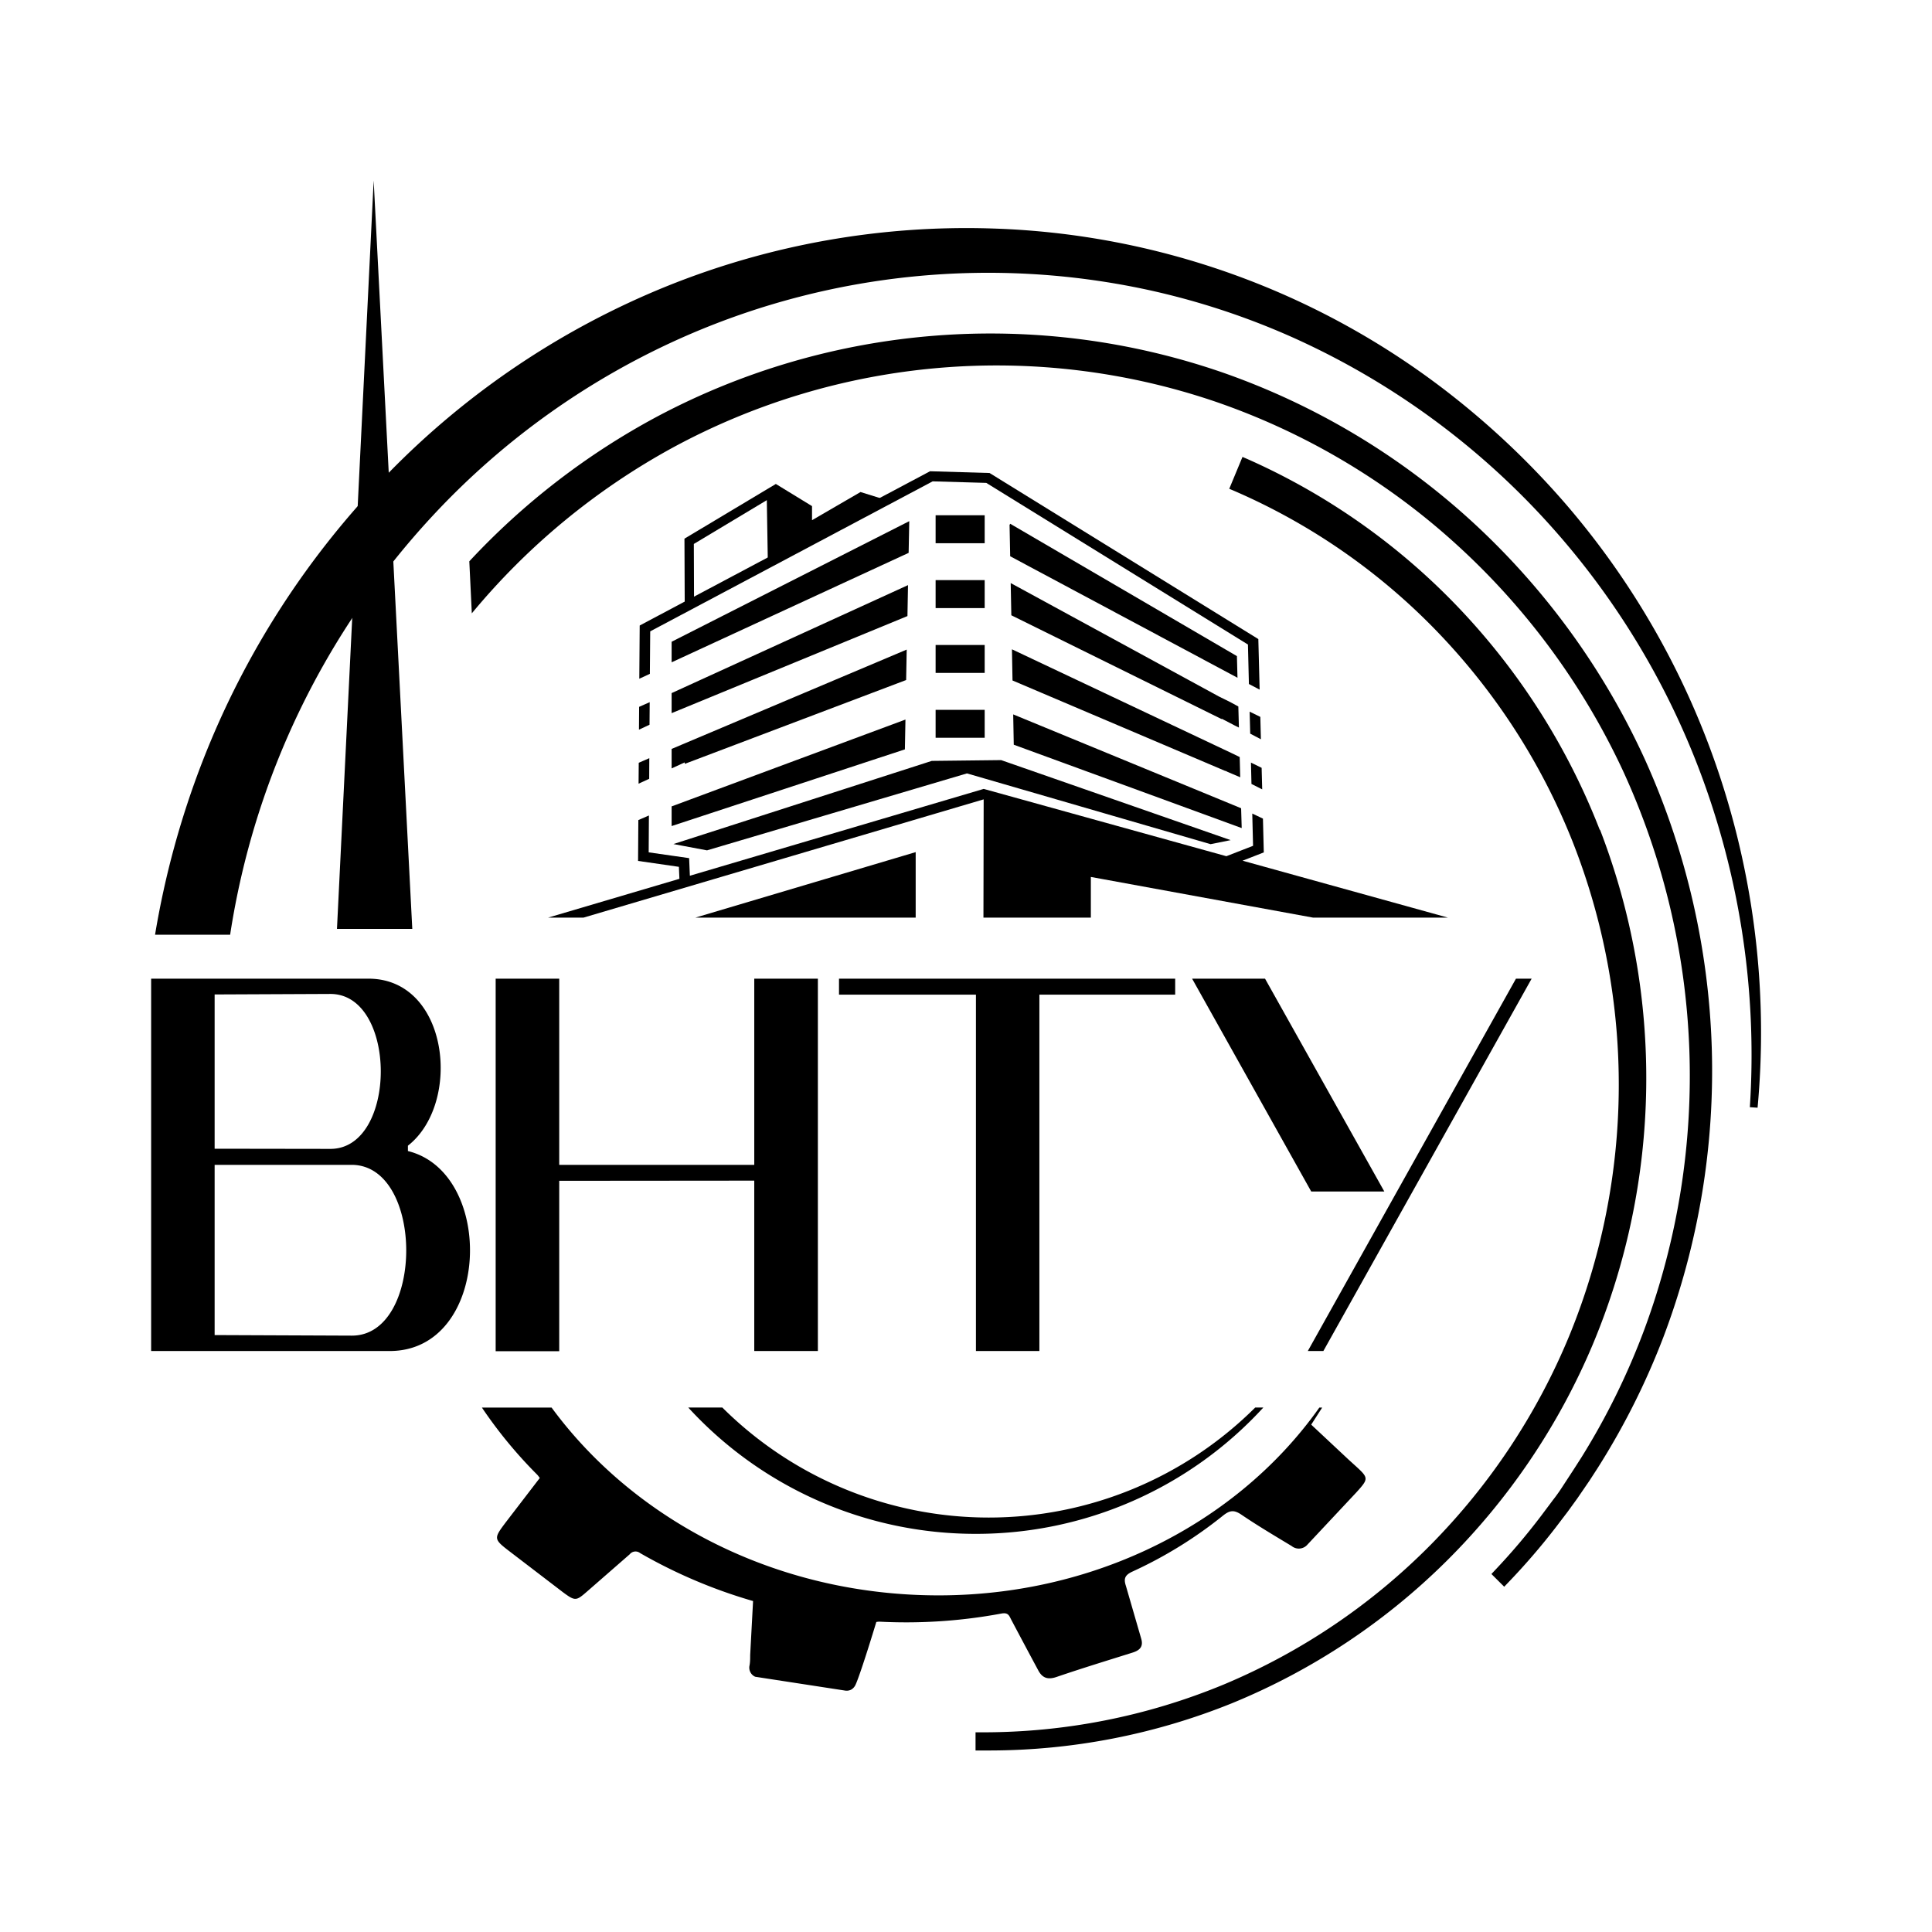
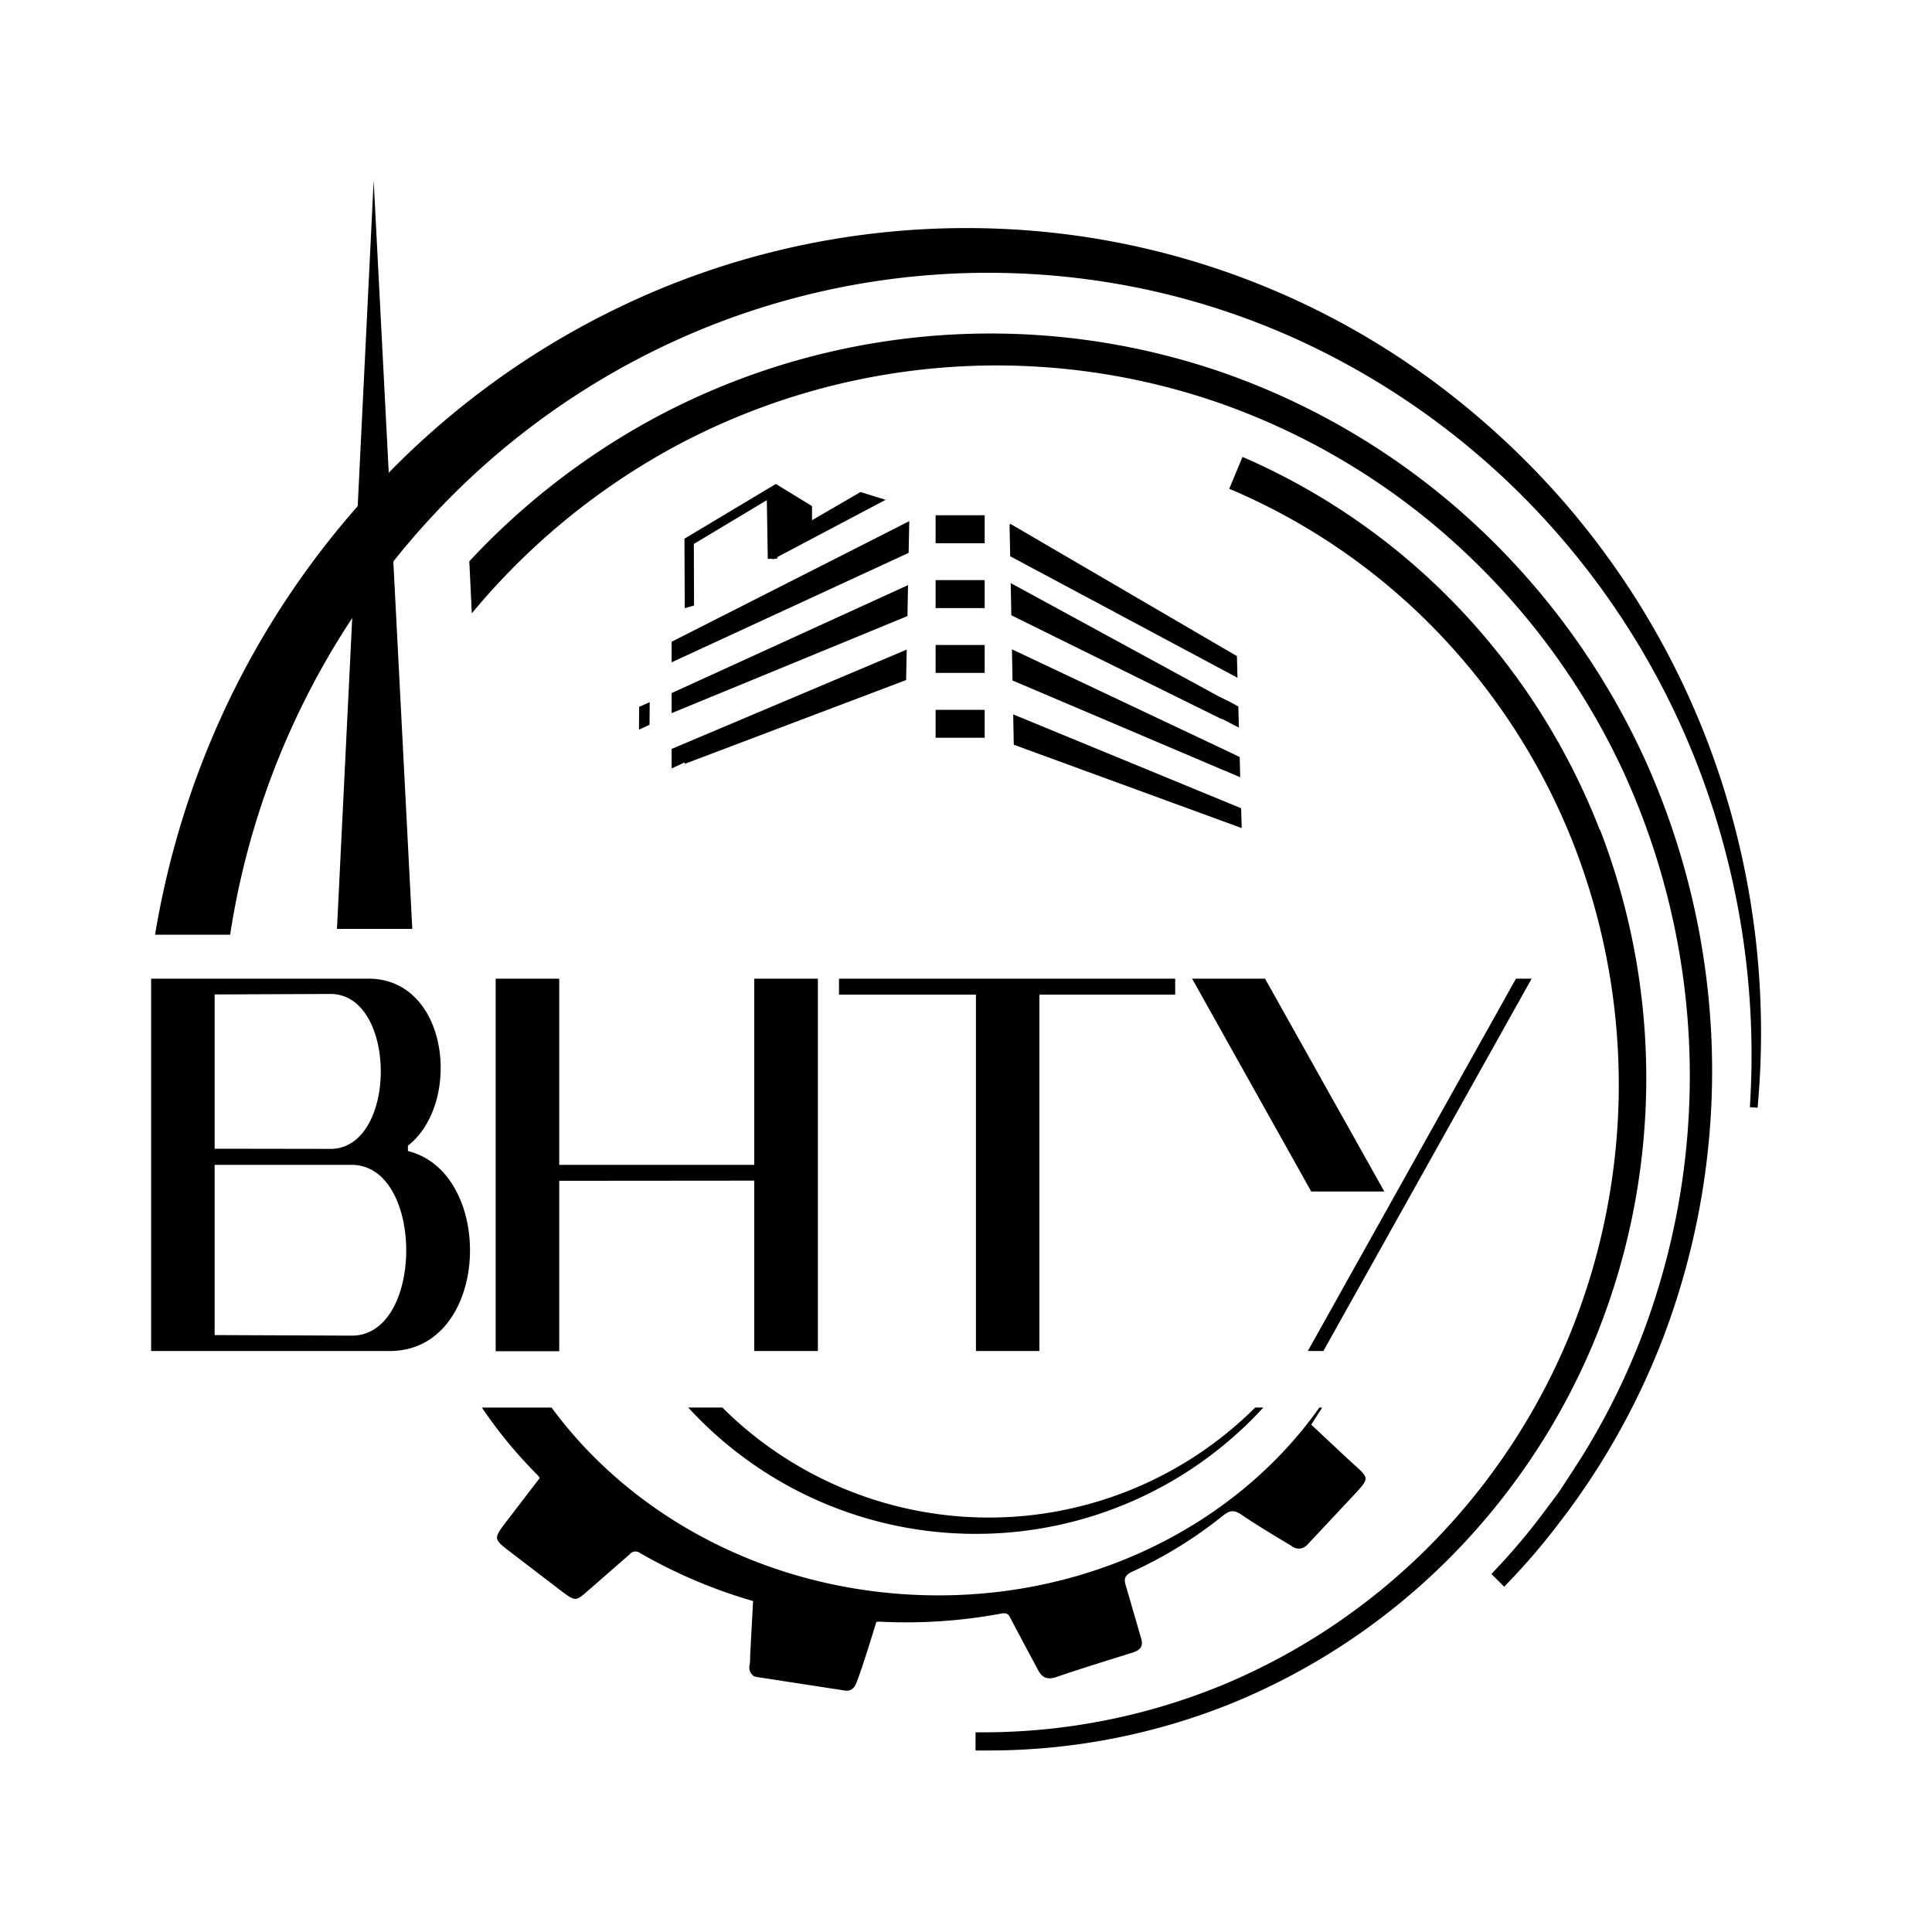
<svg xmlns="http://www.w3.org/2000/svg" viewBox="0 0 340.16 340.16" fill="#000">
  <path d="M71.82 202.66c15.53 3.84 14.56 35.21-3.21 35.21h-42v-65.56h38.27c14.18 0 16.5 21.92 6.94 29.41zm-13.65-.38C70 202.28 70 175 58.17 175l-20.38.09v27.16zm-20.38 32.78l24.11.1c12.83.09 12.83-30.07 0-30.07H37.79zm60.67-27.16v30H87.27v-65.59h11.19v32.78h34.34v-32.78H144v65.56h-11.2v-30zM183 237.87h-11.17v-62.75h-24.11v-2.81h59.19v2.81H183zm26.89-65.56h12.84l21 37.47h-12.87zm20.37 65.56l36.65-65.56h2.76L233 237.87zm51.41-91.74A119.36 119.36 0 0 0 257 107.19a116.72 116.72 0 0 0-37.4-26.38l-.84-.36-2.33 5.61.83.35A110.78 110.78 0 0 1 253 111.16a113.75 113.75 0 0 1 23.84 36.92 116.58 116.58 0 0 1-.54 87.1A114.5 114.5 0 0 1 251.88 272a112.09 112.09 0 0 1-36.36 24.56 110.62 110.62 0 0 1-42.87 8.44h-.89v3.2h2.52a114.11 114.11 0 0 0 42.61-8.31 116.05 116.05 0 0 0 37.8-25.05 118.72 118.72 0 0 0 25.69-38 121.46 121.46 0 0 0 1.32-90.78zm21.78-7.45a141.43 141.43 0 0 0-27.69-49.84 144.25 144.25 0 0 0-20.83-19.76 137.91 137.91 0 0 0-80.24-28.85 140.94 140.94 0 0 0-57.18 10.12 144 144 0 0 0-49.09 32.91 150.44 150.44 0 0 0-32.72 50.68 153.94 153.94 0 0 0-8.4 30.63h13.22a139.32 139.32 0 0 1 35.66-73.76A134.46 134.46 0 0 1 121.1 59a133 133 0 0 1 80.84-8 130.76 130.76 0 0 1 26.11 8.61A135.59 135.59 0 0 1 272.49 92a137.33 137.33 0 0 1 28.21 47.72 141.56 141.56 0 0 1 7.39 55.22l1.36.09a143.9 143.9 0 0 0-6-56.35zm-2.07 45.66a133.34 133.34 0 0 0-11.71-50.5A130.11 130.11 0 0 0 259.36 92a127 127 0 0 0-44-26.38 125.07 125.07 0 0 0-99.65 7.72 126.92 126.92 0 0 0-33.08 25.49l.44 9.16a121.51 121.51 0 0 1 35.49-29.24 119.63 119.63 0 0 1 95.21-8.11 121.81 121.81 0 0 1 42.42 25 125.39 125.39 0 0 1 29.53 40 128.51 128.51 0 0 1 3.82 98.36 125.22 125.22 0 0 1-11.1 22.59l-1.37 2.14-2.07 3.17a30.25 30.25 0 0 1-1.58 2.21l-2.12 2.83a113.68 113.68 0 0 1-8.11 9.55l-.6.64 2.25 2.24.63-.66a117.83 117.83 0 0 0 8.4-9.73l2.17-2.85 1.68-2.32 2.13-3.11 1.45-2.24a129 129 0 0 0 11.59-23.1 132.34 132.34 0 0 0 8.49-51.02zM164.73 90.72h8.64v4.92h-8.64zm0 11.42h8.64v4.92h-8.64zm0 11.42h8.64v4.92h-8.64z" />
  <path d="M164.73 124.98h8.64v4.92h-8.64zm53.05-9.46l-39.91-23.3-.12.19.11 5.53 40.02 21.39-.1-3.81zm-.38 12.22l.73.36-.1-3.71-1.43-.78-1.97-.97-36.68-19.98.11 5.67 37.03 18.28.01-.07 2.3 1.2zm-1.23 8.18l2.19.93-.09-3.56-1.4-.68-38.7-18.29.1 5.49 37.49 15.94v-.04l.41.21zm-37.78-10.14l.1 5.34 40.11 14.67.02-.04-.1-3.44-.06-.03-40.07-16.5zm-60.14-9.17l41.73-19.27.11-5.58-41.84 21.23v3.62zm0 8.95l41.52-17.09.1-5.45-41.62 19.01v3.53zm0 9.73l2.31-1.06v.26l38.98-14.76.1-5.36-41.39 17.49v3.43z" />
-   <path d="M118.25 145.44l41.07-13.5.1-5.25-41.17 15.29v3.46zm.32 3.17l5.91 1.11 45.77-13.55 42.89 12.46 3.54-.71-40.41-14.09-12.22.14-45.48 14.64zm42.65 12.95v-11.53l-38.78 11.53h38.78zm-46.9-28.07l-1.86.81-.03 3.68 1.87-.86.02-3.63zm107.23-20.97l-47.32-29.24-10.48-.31-51.12 27.16-.07 9.37 1.86-.86.06-7.48 49.73-26.41 9.44.27 46.07 28.46.17 6.95 1.89.99-.23-8.9zm-1.43 16.65l1.88.99-.1-3.94-1.88-.92.1 3.87zm-100.5 25.56l-23.11 6.83h6.23l70.45-20.82-.04 20.82h18.91v-7.16l39.11 7.16h23.75l-36.15-10.02 3.74-1.46-.15-5.95-1.88-.89.14 5.68-4.7 1.83-42.44-11.77-.28-.08-51.74 15.29-.13-3.1-7.12-1.02.04-6.49-1.86.81-.05 7.19 7.19 1.04.09 2.11zm100.72-16.7l1.89.95-.1-3.79-1.88-.92.09 3.76z" />
  <path d="M114.39 123.63l-1.86.82-.03 4.02 1.86-.87.03-3.97zm22.43-25.53l19.1-10.1-4.41-1.37-8.54 4.96v-2.48l-6.37-3.9-16.09 9.63.05 12.24 1.64-.47-.04-10.84 12.85-7.71.17 10.34.87-.02-.01.14.26-.14.53-.01-.01-.27zm34.97 171.96a68.59 68.59 0 0 0 50.64-22.24H221a66.49 66.49 0 0 1-93.82 0h-6a68.59 68.59 0 0 0 50.61 22.24zm-99.2-106.51l-6.8-131.77-6.46 131.77h13.26zm166.02 94.5l-1.19-1.08-6.56-6.14 1.93-3h-.5c-15.07 21.31-42.26 34.7-72.46 32.9-26.38-1.57-49.11-14.39-62.71-32.9H84.85a79.91 79.91 0 0 0 9.73 11.81c.15.15.26.33.46.58l-5.94 7.74c-2.26 3-2.24 3 .91 5.41l9.15 7c2.11 1.56 2.3 1.5 4.17-.13l7.54-6.58a1.31 1.31 0 0 1 1.84-.21 89.89 89.89 0 0 0 19.88 8.44l-.51 9.52c0 .6 0 1.21-.11 1.81a1.75 1.75 0 0 0 1 2l15.87 2.44a1.77 1.77 0 0 0 1-.16 1.86 1.86 0 0 0 .72-.73c.42-.74 1.89-5.13 3.73-11.19a3 3 0 0 1 .55-.06 91.32 91.32 0 0 0 21.48-1.43c1.14-.21 1.34.31 1.68 1q2.39 4.52 4.8 9c.68 1.27 1.59 1.73 3.24 1.16 4.42-1.51 8.9-2.88 13.36-4.28 1.4-.44 1.93-1.15 1.51-2.52l-2.67-9.21c-.42-1.28-.22-1.92 1.19-2.56a75.64 75.64 0 0 0 15.9-9.83c1.16-.92 1.9-1.07 3.22-.18 2.87 1.95 5.88 3.73 8.86 5.53a2 2 0 0 0 2.79-.25l8.6-9.18c2.2-2.43 2.2-2.54-.19-4.72z" />
</svg>